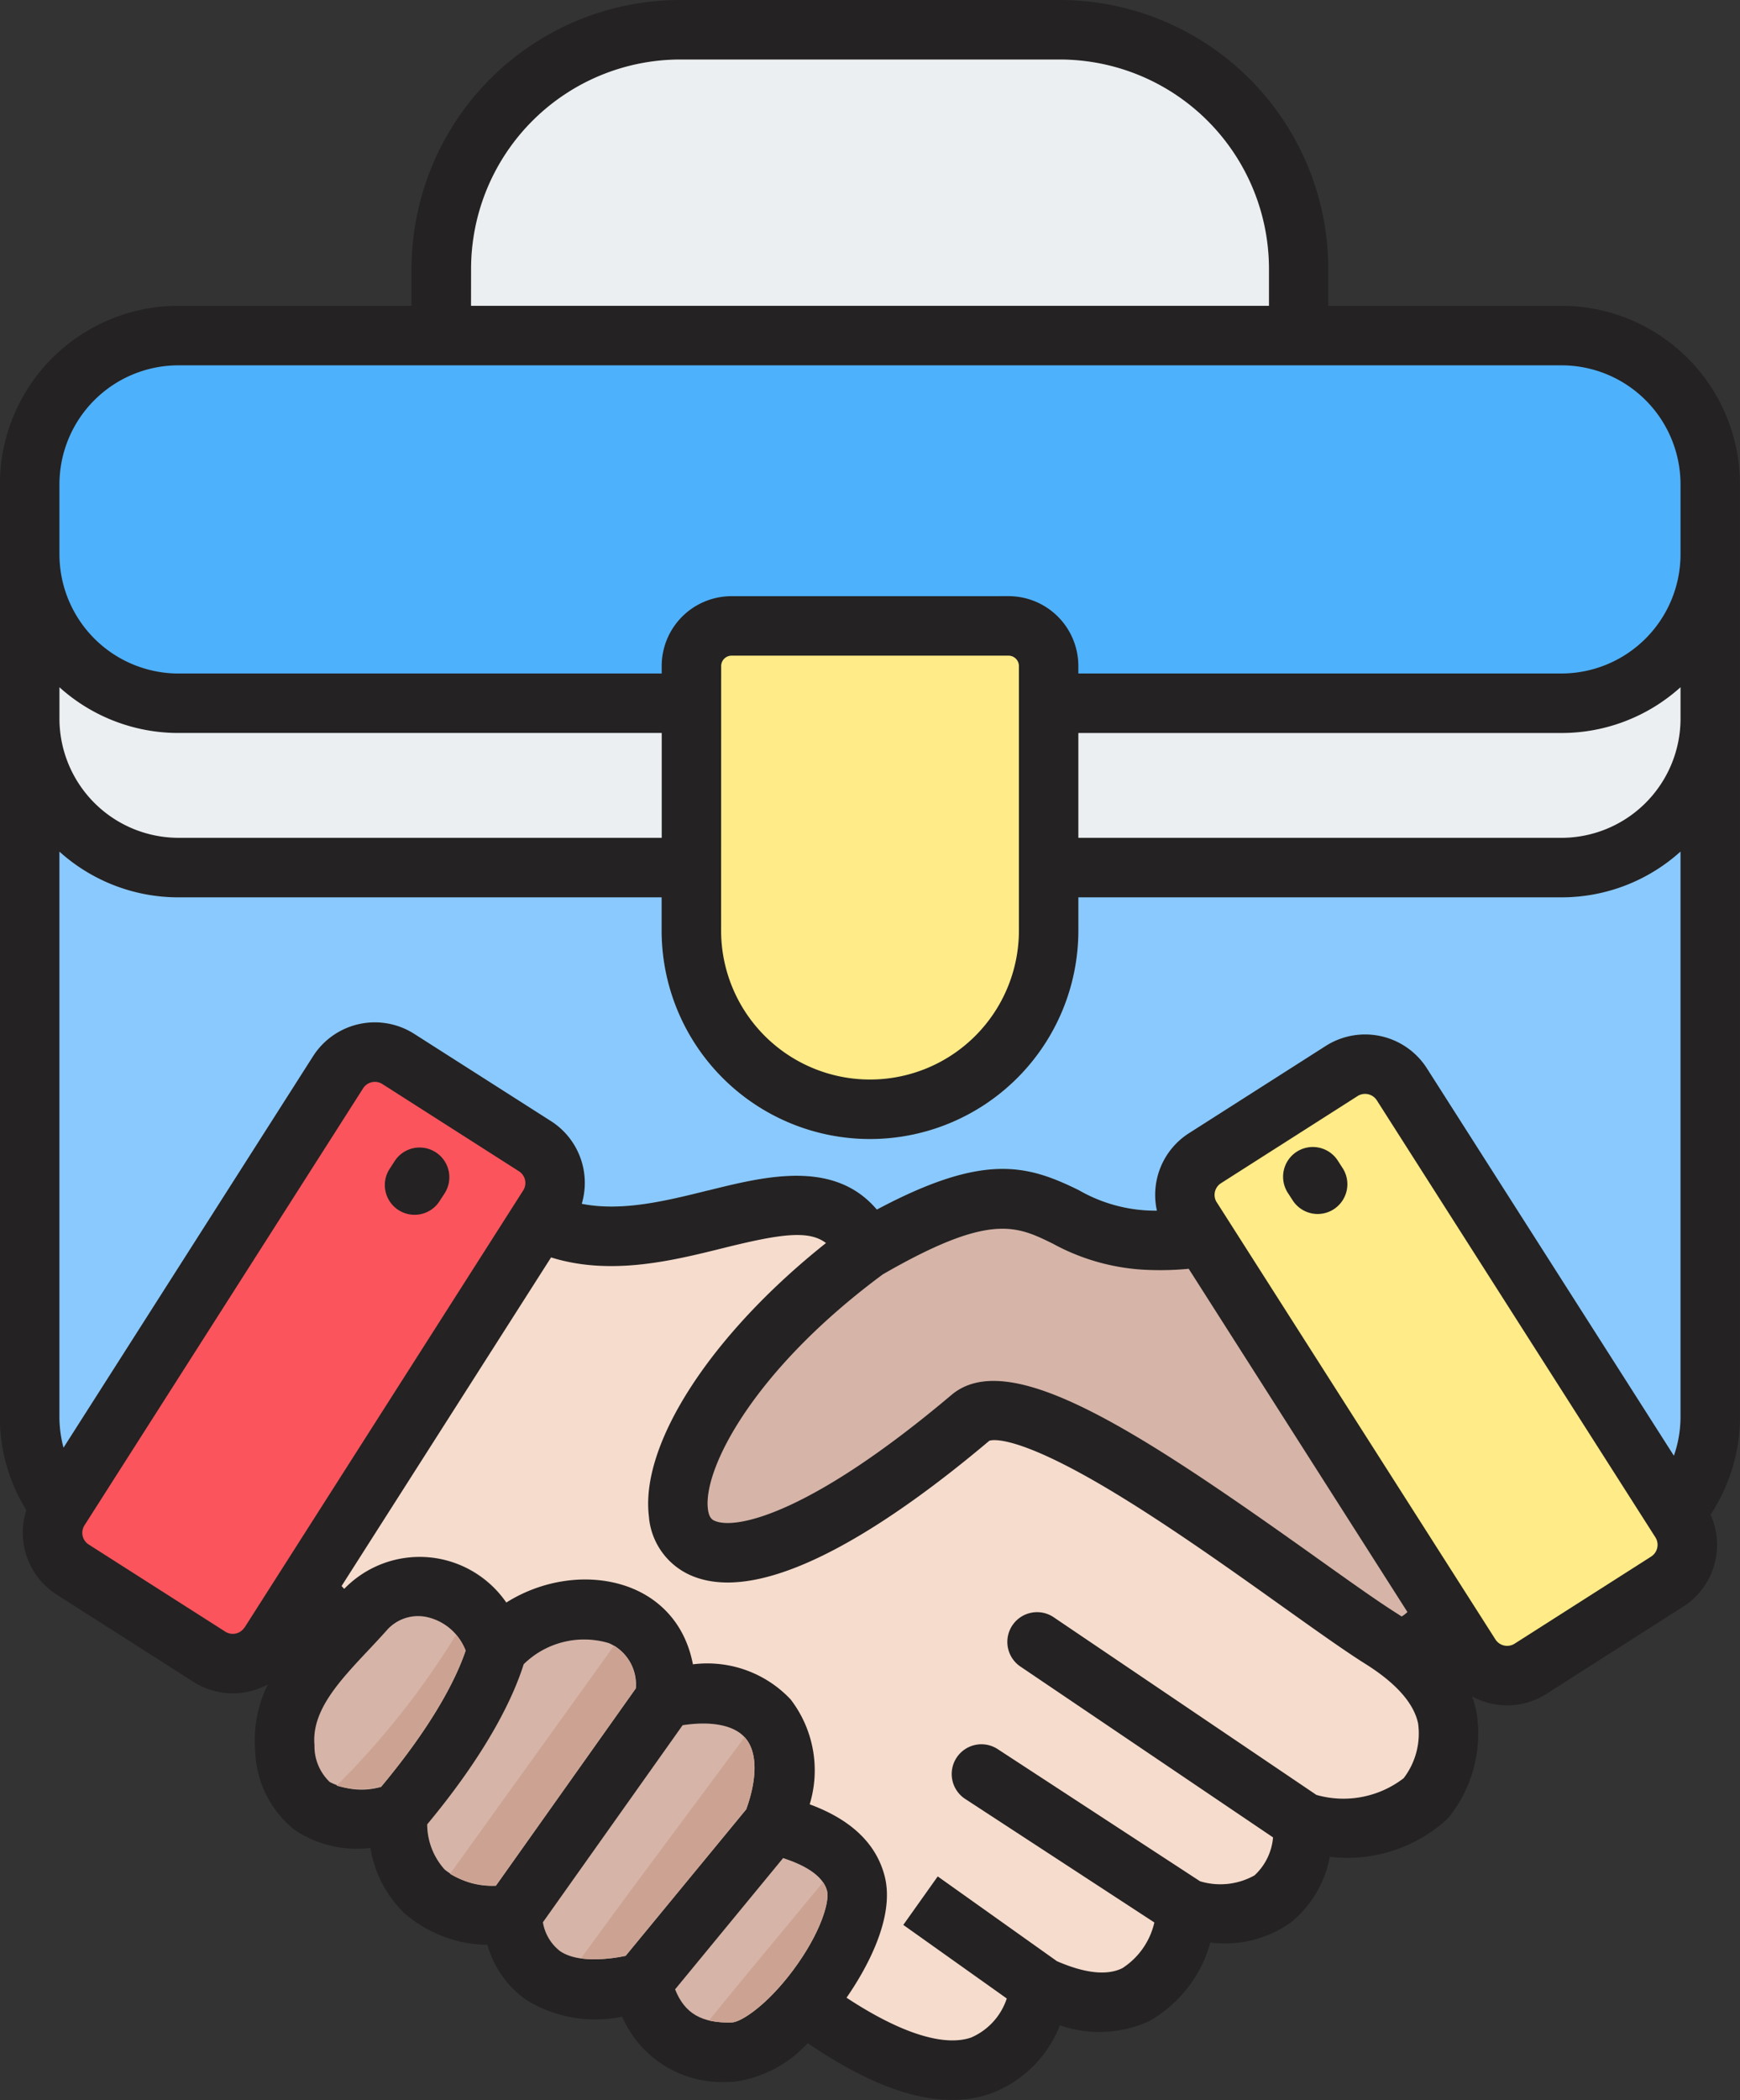
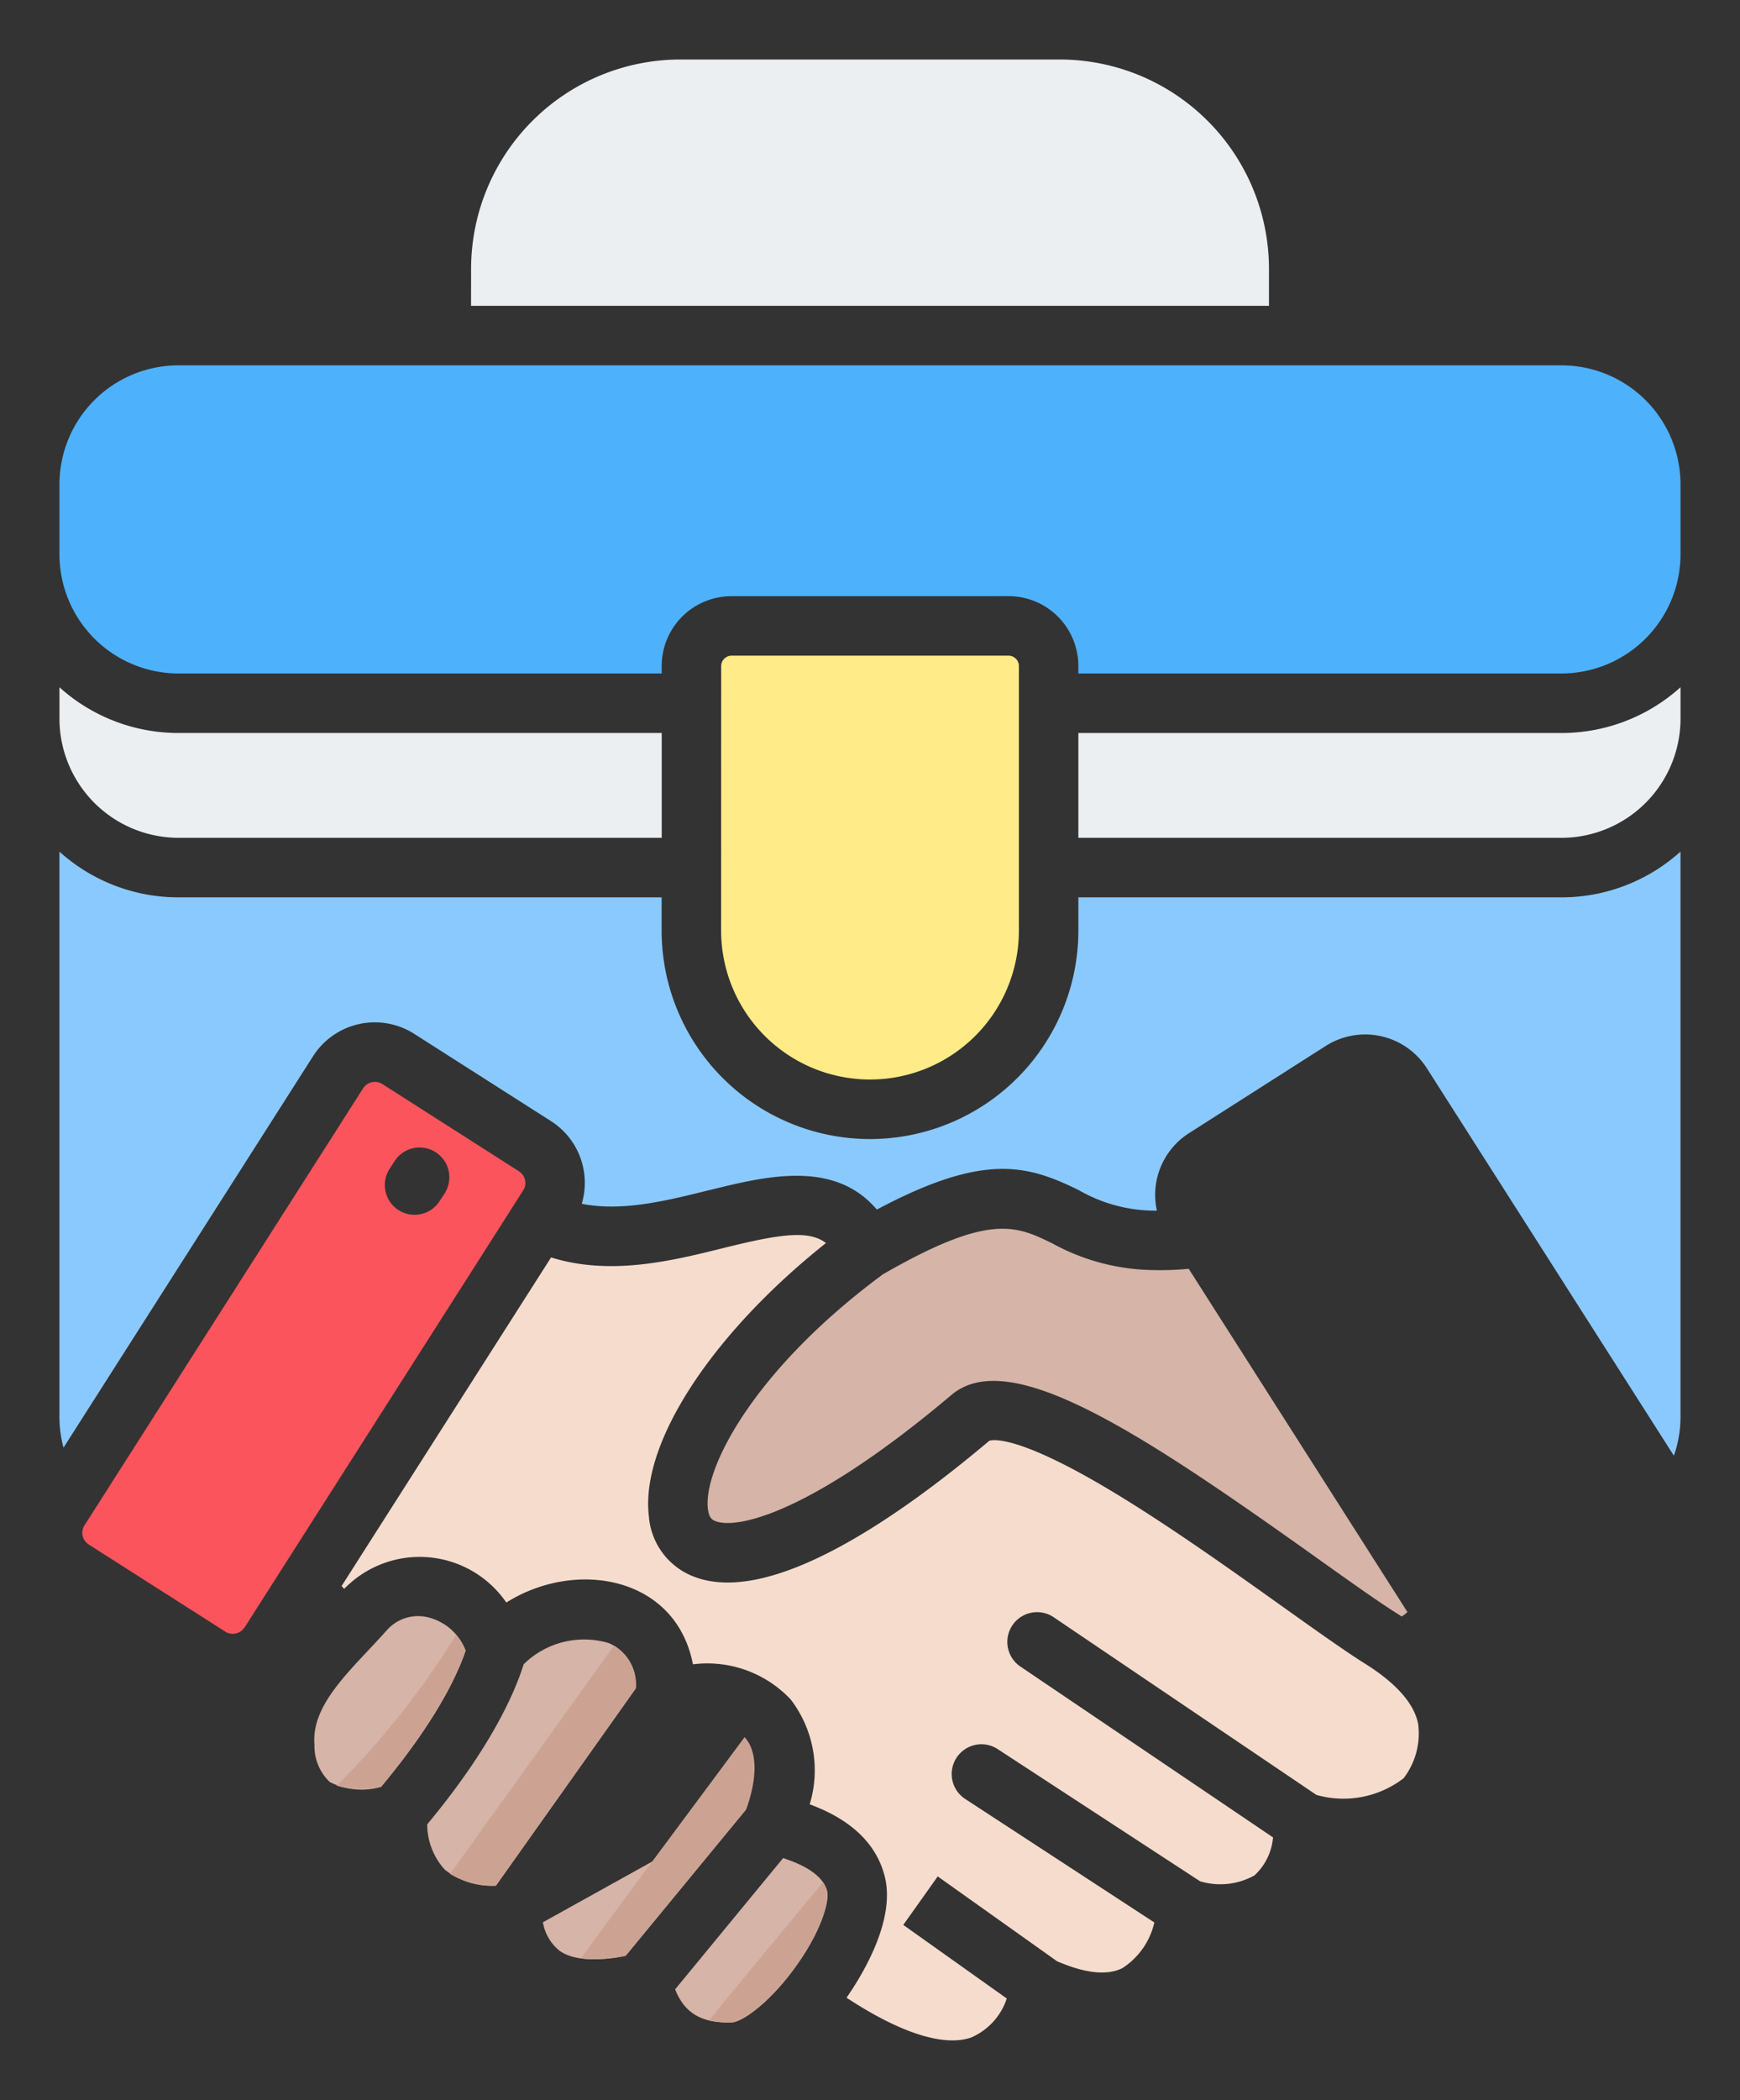
<svg xmlns="http://www.w3.org/2000/svg" width="101.747" height="122.71" viewBox="0 0 101.747 122.71">
  <rect x="0" y="0" width="101.747" height="122.71" fill="#333333" stroke="none" />
  <g id="b2b" transform="translate(-51.185 -8.986)">
-     <path id="Path_814" data-name="Path 814" d="M147.991,98.819l-16.3-25.551a.814.814,0,0,0-.684-.368.8.8,0,0,0-.427.123l-8,5.1a.81.81,0,0,0-.246,1.11l16.3,25.551a.814.814,0,0,0,1.11.245l8-5.1a.815.815,0,0,0,.244-1.11Zm-13.879,10.872a4.3,4.3,0,0,1-.845,3.2,5.772,5.772,0,0,1-5.1.976L112.845,103.51a1.739,1.739,0,1,0-1.946,2.881l14.731,9.955a3.413,3.413,0,0,1-1.083,2.218,4.09,4.09,0,0,1-3.184.345l-11.8-7.7a1.739,1.739,0,1,0-1.9,2.912l11.023,7.193a4.324,4.324,0,0,1-1.87,2.669c-.894.444-2.183.305-3.827-.408l-6.972-4.953L104,121.459l6.051,4.3a3.767,3.767,0,0,1-2.086,2.281c-1.6.553-4.16-.273-7.283-2.327,1.006-1.449,2.881-4.6,2.226-7.116-.492-1.89-1.962-3.293-4.381-4.184a6.8,6.8,0,0,0-1.115-6.131,6.693,6.693,0,0,0-5.713-2.05,5.785,5.785,0,0,0-3.644-4.474,8.292,8.292,0,0,0-7.268.864A6.535,6.535,0,0,0,77,100.1a5.893,5.893,0,0,0-5.683,1.723c-.05-.05-.1-.1-.154-.165l12.25-19.2c3.487,1.088,7.087.195,10.047-.541,3.378-.839,5.023-1.062,6.028-.3-6.714,5.333-10.914,11.771-10.348,16.026a4.113,4.113,0,0,0,2.63,3.466c4.451,1.721,11.846-3.363,17.273-7.939.147-.052,1.483-.378,6.58,2.6,3.46,2.025,7.4,4.828,10.559,7.082,2,1.422,3.719,2.649,4.911,3.391,1.758,1.114,2.777,2.272,3.024,3.443ZM97.544,124.131c1.644-2.2,2.161-4.046,2-4.656-.24-.931-1.384-1.534-2.568-1.917l-4.4,5.346c-.946,1.15-1.54,1.87-1.915,2.325.561,1.416,1.567,1.987,3.321,1.932.535-.017,2.037-.991,3.562-3.03Zm-9.774-.862,2.121-2.576,4.93-5.987c.661-1.838.646-3.347-.05-4.162-.638-.748-1.96-1.011-3.669-.751l-8.171,11.516a2.681,2.681,0,0,0,.994,1.679c.768.531,2.091.625,3.845.282Zm-10.575-5.037a4.435,4.435,0,0,0,2.99.938l8.18-11.528A2.619,2.619,0,0,0,86.784,105a5.042,5.042,0,0,0-4.975,1.236c-.528,1.692-1.935,4.9-5.641,9.354A3.952,3.952,0,0,0,77.195,118.232ZM73.469,113.4c3.191-3.825,4.451-6.5,4.945-7.963a3.158,3.158,0,0,0-2.193-1.943,2.437,2.437,0,0,0-2.429.768c-.343.386-.705.772-1.058,1.146-1.714,1.822-3.333,3.542-3.159,5.542a2.891,2.891,0,0,0,.892,2.165A4.1,4.1,0,0,0,73.469,113.4Zm-7.986-9.305,16.3-25.551a.81.81,0,0,0-.246-1.11l-8-5.105a.8.8,0,0,0-.425-.122.814.814,0,0,0-.685.368l-16.3,25.551a.813.813,0,0,0,.246,1.11l8,5.1a.814.814,0,0,0,1.11-.245Zm-10.82-66.8v4.163a6.971,6.971,0,0,0,6.952,6.891h28.26V47.9a4.083,4.083,0,0,1,4.078-4.078h16.213a4.083,4.083,0,0,1,4.078,4.078v.441H142.5a6.973,6.973,0,0,0,6.952-6.878.02.02,0,0,0,0,0V37.285a6.959,6.959,0,0,0-6.953-6.951H61.615a6.959,6.959,0,0,0-6.952,6.952ZM78.729,26.857h46.659V24.692a12.242,12.242,0,0,0-12.227-12.228h-22.2A12.242,12.242,0,0,0,78.73,24.692v2.165Zm35.514,31.085H142.5a6.973,6.973,0,0,0,6.952-6.878.022.022,0,0,0,0,0V49.143a10.383,10.383,0,0,1-6.953,2.674H114.243v6.125ZM102.06,72.064a8.718,8.718,0,0,1-8.708-8.707V47.9a.61.61,0,0,1,.6-.6h16.211a.61.61,0,0,1,.6.6v15.46a8.717,8.717,0,0,1-8.705,8.706ZM89.874,51.817H61.615a10.383,10.383,0,0,1-6.953-2.671v1.905a6.971,6.971,0,0,0,6.952,6.891h28.26V51.817Zm43.609,51.362a1.785,1.785,0,0,1-.338.26c-.07-.045-.136-.091-.206-.135-1.113-.692-2.793-1.891-4.744-3.279-10.37-7.389-17.975-12.4-21.376-9.53-8.152,6.879-12.511,7.87-13.8,7.372-.147-.056-.364-.141-.437-.683-.313-2.344,2.663-8.153,10.251-13.754,6.222-3.582,7.767-2.826,9.9-1.78a12.568,12.568,0,0,0,5.248,1.523,17.541,17.541,0,0,0,2.706-.05l12.792,20.055Zm15.583-9.142L134.623,71.4a4.286,4.286,0,0,0-5.912-1.307l-8,5.1a4.279,4.279,0,0,0-1.875,4.527c-.216,0-.434-.009-.658-.021a9.205,9.205,0,0,1-3.91-1.174c-3.015-1.476-5.541-2.2-11.808,1.136-2.5-2.946-6.525-1.946-9.844-1.122-2.5.621-5.06,1.254-7.412.788a4.286,4.286,0,0,0-1.8-4.832l-8-5.1A4.285,4.285,0,0,0,69.495,70.7L54.9,93.574a6.925,6.925,0,0,1-.238-1.806V58.748a10.383,10.383,0,0,0,6.952,2.671H89.874v1.937a12.185,12.185,0,1,0,24.37,0V61.419H142.5a10.383,10.383,0,0,0,6.953-2.674V91.769a6.875,6.875,0,0,1-.387,2.268Zm3.865-2.268a10.417,10.417,0,0,1-1.721,5.721,4.281,4.281,0,0,1-1.595,5.371l-8,5.1a4.243,4.243,0,0,1-2.291.671,4.314,4.314,0,0,1-2.057-.522,6.511,6.511,0,0,1,.246.86,7.808,7.808,0,0,1-1.478,6.034,1.669,1.669,0,0,1-.276.319,8.634,8.634,0,0,1-6.813,2.158,6.443,6.443,0,0,1-2.3,3.852,6.659,6.659,0,0,1-4.687,1.159,7.568,7.568,0,0,1-3.594,4.6,7.012,7.012,0,0,1-5.2.237,6.973,6.973,0,0,1-4.061,3.992,6.886,6.886,0,0,1-2.255.367c-2.382,0-5.169-1.1-8.433-3.316a7.127,7.127,0,0,1-4.324,2.256c-.1,0-.211.005-.315.005a6.353,6.353,0,0,1-6.21-3.811,7.683,7.683,0,0,1-5.618-.984,5.866,5.866,0,0,1-2.26-3.213,7.531,7.531,0,0,1-4.881-1.871,6.777,6.777,0,0,1-1.96-3.79,6.532,6.532,0,0,1-4.441-1.059,6.13,6.13,0,0,1-2.3-4.67,7.265,7.265,0,0,1,.745-3.828,4.309,4.309,0,0,1-2.057.522,4.259,4.259,0,0,1-2.3-.671l-8-5.1a4.285,4.285,0,0,1-1.767-4.93,10.258,10.258,0,0,1-1.55-5.463V37.286a10.44,10.44,0,0,1,10.43-10.429H75.251V24.692A15.723,15.723,0,0,1,90.956,8.986h22.2a15.723,15.723,0,0,1,15.7,15.706v2.165H142.5a10.44,10.44,0,0,1,10.429,10.429V91.769Zm-23.5-14.936.265.409a1.739,1.739,0,1,1-2.921,1.888l-.264-.408a1.739,1.739,0,1,1,2.92-1.888ZM77.181,78.72l-.266.408A1.739,1.739,0,1,1,74,77.241l.264-.409a1.739,1.739,0,1,1,2.921,1.888Z" fill="#242222" fill-rule="evenodd" />
    <path id="Path_815" data-name="Path 815" d="M149.577,316.014c-.566-4.254,3.634-10.693,10.348-16.026-1-.765-2.65-.542-6.028.3-2.961.735-6.56,1.628-10.047.541l-12.249,19.2c.055.061.1.116.154.165a6.147,6.147,0,0,1,9.478.8c4.062-2.557,9.92-1.54,10.912,3.61a6.693,6.693,0,0,1,5.713,2.05,6.8,6.8,0,0,1,1.115,6.131c2.42.891,3.889,2.294,4.381,4.184.657,2.516-1.219,5.666-2.226,7.116,3.122,2.054,5.678,2.88,7.283,2.327a3.763,3.763,0,0,0,2.086-2.281l-6.051-4.3,2.014-2.834,6.97,4.953c1.644.714,2.933.852,3.827.408a4.324,4.324,0,0,0,1.87-2.669L168.1,332.493a1.739,1.739,0,1,1,1.9-2.912l11.8,7.7a4.09,4.09,0,0,0,3.184-.345,3.413,3.413,0,0,0,1.083-2.218l-14.731-9.955a1.739,1.739,0,1,1,1.946-2.881l15.322,10.353a5.773,5.773,0,0,0,5.1-.976,4.3,4.3,0,0,0,.845-3.2c-.247-1.17-1.266-2.328-3.024-3.443-1.192-.742-2.914-1.97-4.911-3.391-3.161-2.253-7.1-5.057-10.559-7.082-5.1-2.982-6.433-2.655-6.58-2.6-5.426,4.576-12.822,9.66-17.273,7.939a4.115,4.115,0,0,1-2.629-3.467Z" transform="translate(-60.441 -218.369)" fill="#f6dccd" fill-rule="evenodd" />
    <path id="Path_816" data-name="Path 816" d="M228.039,300.688c-7.588,5.6-10.564,11.411-10.251,13.754.073.541.291.626.437.683,1.287.5,5.646-.493,13.8-7.372,3.4-2.869,11.006,2.14,21.376,9.53,1.951,1.388,3.631,2.586,4.744,3.279l.206.135a1.785,1.785,0,0,0,.338-.26L245.9,300.381a17.541,17.541,0,0,1-2.706.05,12.58,12.58,0,0,1-5.248-1.523c-2.134-1.046-3.681-1.8-9.9,1.78Z" transform="translate(-125.205 -217.257)" fill="#d6b4a8" fill-rule="evenodd" />
-     <path id="Path_817" data-name="Path 817" d="M337.262,272.642l16.3,25.551a.814.814,0,0,0,1.11.245l8-5.1a.815.815,0,0,0,.244-1.11l-16.3-25.551a.816.816,0,0,0-1.111-.245l-8,5.1a.809.809,0,0,0-.246,1.11Zm6.842.408a1.739,1.739,0,0,1-2.4-.516l-.264-.408a1.739,1.739,0,1,1,2.92-1.888l.264.409A1.739,1.739,0,0,1,344.1,273.051Z" transform="translate(-214.927 -193.405)" fill="#ffeb87" fill-rule="evenodd" />
    <path id="Path_818" data-name="Path 818" d="M219,448.011c-.24-.931-1.384-1.534-2.568-1.917l-6.316,7.671c.561,1.416,1.567,1.987,3.321,1.932.535-.017,2.037-.991,3.562-3.03C218.643,450.468,219.159,448.621,219,448.011Z" transform="translate(-119.454 -328.537)" fill="#d6b4a8" fill-rule="evenodd" />
    <path id="Path_819" data-name="Path 819" d="M224.995,452.277a1.582,1.582,0,0,0-.236-.507c-2.495,3.013-4.645,5.606-5.038,6.084-.176.214-.8.976-1.629,1.995a5.041,5.041,0,0,0,1.34.114c.535-.017,2.037-.991,3.562-3.03C224.637,454.735,225.154,452.887,224.995,452.277Z" transform="translate(-125.449 -332.803)" fill="#cca393" fill-rule="evenodd" />
-     <path id="Path_820" data-name="Path 820" d="M183.837,428.013l7.052-8.563c.661-1.838.646-3.347-.05-4.162-.638-.748-1.96-1.011-3.669-.751L179,426.052a2.681,2.681,0,0,0,.994,1.679C180.76,428.262,182.084,428.356,183.837,428.013Z" transform="translate(-96.068 -304.744)" fill="#d6b4a8" fill-rule="evenodd" />
+     <path id="Path_820" data-name="Path 820" d="M183.837,428.013l7.052-8.563L179,426.052a2.681,2.681,0,0,0,.994,1.679C180.76,428.262,182.084,428.356,183.837,428.013Z" transform="translate(-96.068 -304.744)" fill="#d6b4a8" fill-rule="evenodd" />
    <path id="Path_821" data-name="Path 821" d="M190.554,430.422l7.052-8.563c.661-1.838.646-3.347-.05-4.162l-.047-.052c-3.152,4.245-6.451,8.676-6.933,9.328-.237.321-1.337,1.823-2.64,3.6A8.1,8.1,0,0,0,190.554,430.422Z" transform="translate(-102.784 -307.153)" fill="#cca393" fill-rule="evenodd" />
    <path id="Path_822" data-name="Path 822" d="M155.781,408.976l8.18-11.528a2.619,2.619,0,0,0-1.581-2.647,5.042,5.042,0,0,0-4.975,1.236c-.528,1.692-1.935,4.9-5.641,9.354a3.952,3.952,0,0,0,1.026,2.647A4.433,4.433,0,0,0,155.781,408.976Z" transform="translate(-75.598 -289.806)" fill="#d6b4a8" fill-rule="evenodd" />
    <path id="Path_823" data-name="Path 823" d="M159.822,410.141,168,398.613a2.7,2.7,0,0,0-1.269-2.5l-9.592,13.338A4.955,4.955,0,0,0,159.822,410.141Z" transform="translate(-79.638 -290.97)" fill="#cca393" fill-rule="evenodd" />
    <path id="Path_824" data-name="Path 824" d="M129.074,399.144c3.191-3.825,4.451-6.5,4.945-7.963a3.158,3.158,0,0,0-2.193-1.943,2.437,2.437,0,0,0-2.429.768c-.343.385-.705.772-1.058,1.146-1.714,1.822-3.333,3.542-3.159,5.542a2.891,2.891,0,0,0,.892,2.165A4.1,4.1,0,0,0,129.074,399.144Z" transform="translate(-55.606 -285.748)" fill="#d6b4a8" fill-rule="evenodd" />
    <path id="Path_825" data-name="Path 825" d="M133.031,402.432c3.191-3.825,4.451-6.5,4.945-7.962a3.541,3.541,0,0,0-.558-.929,47.569,47.569,0,0,1-6.987,8.823A5.075,5.075,0,0,0,133.031,402.432Z" transform="translate(-59.563 -289.037)" fill="#cca393" fill-rule="evenodd" />
    <path id="Path_826" data-name="Path 826" d="M80.061,295.383l16.3-25.551a.811.811,0,0,0-.247-1.11l-8-5.105a.816.816,0,0,0-1.111.246L70.7,289.414a.813.813,0,0,0,.246,1.11l8,5.1a.814.814,0,0,0,1.11-.245Zm11.7-25.369-.266.408a1.739,1.739,0,1,1-2.919-1.888l.264-.409a1.739,1.739,0,0,1,2.921,1.888Z" transform="translate(-14.579 -191.293)" fill="#fb545c" fill-rule="evenodd" />
    <path id="Path_827" data-name="Path 827" d="M103.137,229.114c3.319-.824,7.345-1.823,9.844,1.122,6.267-3.338,8.793-2.613,11.808-1.136a8.962,8.962,0,0,0,4.568,1.2,4.272,4.272,0,0,1,1.875-4.527l8-5.1a4.286,4.286,0,0,1,5.912,1.307l14.444,22.638a6.875,6.875,0,0,0,.387-2.268V209.318a10.382,10.382,0,0,1-6.953,2.674H124.765v1.937a12.185,12.185,0,0,1-24.37,0v-1.937H72.136a10.383,10.383,0,0,1-6.953-2.671v33.02a6.926,6.926,0,0,0,.238,1.806l14.593-22.874a4.285,4.285,0,0,1,5.912-1.307l8,5.1a4.282,4.282,0,0,1,1.8,4.832c2.352.466,4.916-.168,7.412-.788Z" transform="translate(-10.522 -150.572)" fill="#8ac9fe" fill-rule="evenodd" />
    <path id="Path_828" data-name="Path 828" d="M220.946,179.286a8.707,8.707,0,1,0,17.414,0v-15.46a.61.61,0,0,0-.6-.6h-16.21a.61.61,0,0,0-.6.6Z" transform="translate(-127.594 -115.929)" fill="#ffeb87" fill-rule="evenodd" />
    <path id="Path_829" data-name="Path 829" d="M120.687,108.42a4.083,4.083,0,0,1,4.078,4.078v.441h28.259a6.973,6.973,0,0,0,6.952-6.878v-4.176a6.959,6.959,0,0,0-6.953-6.951H72.137a6.959,6.959,0,0,0-6.952,6.952v4.163a6.971,6.971,0,0,0,6.952,6.891H100.4V112.5a4.083,4.083,0,0,1,4.078-4.078Z" transform="translate(-10.523 -64.6)" fill="#4eb1fc" fill-rule="evenodd" />
    <g id="Group_603" data-name="Group 603" transform="translate(54.662 12.463)">
      <path id="Path_830" data-name="Path 830" d="M333.315,173.334H305.057v6.125h28.259a6.973,6.973,0,0,0,6.952-6.878V170.66a10.383,10.383,0,0,1-6.952,2.674Z" transform="translate(-245.476 -133.98)" fill="#eceff1" fill-rule="evenodd" />
      <path id="Path_831" data-name="Path 831" d="M100.4,179.464v-6.125H72.136a10.383,10.383,0,0,1-6.953-2.671v1.905a6.971,6.971,0,0,0,6.952,6.891Z" transform="translate(-65.183 -133.986)" fill="#eceff1" fill-rule="evenodd" />
      <path id="Path_832" data-name="Path 832" d="M162.079,37.379h46.659V35.214a12.242,12.242,0,0,0-12.227-12.228h-22.2a12.242,12.242,0,0,0-12.229,12.229Z" transform="translate(-138.012 -22.986)" fill="#eceff1" fill-rule="evenodd" />
    </g>
  </g>
</svg>